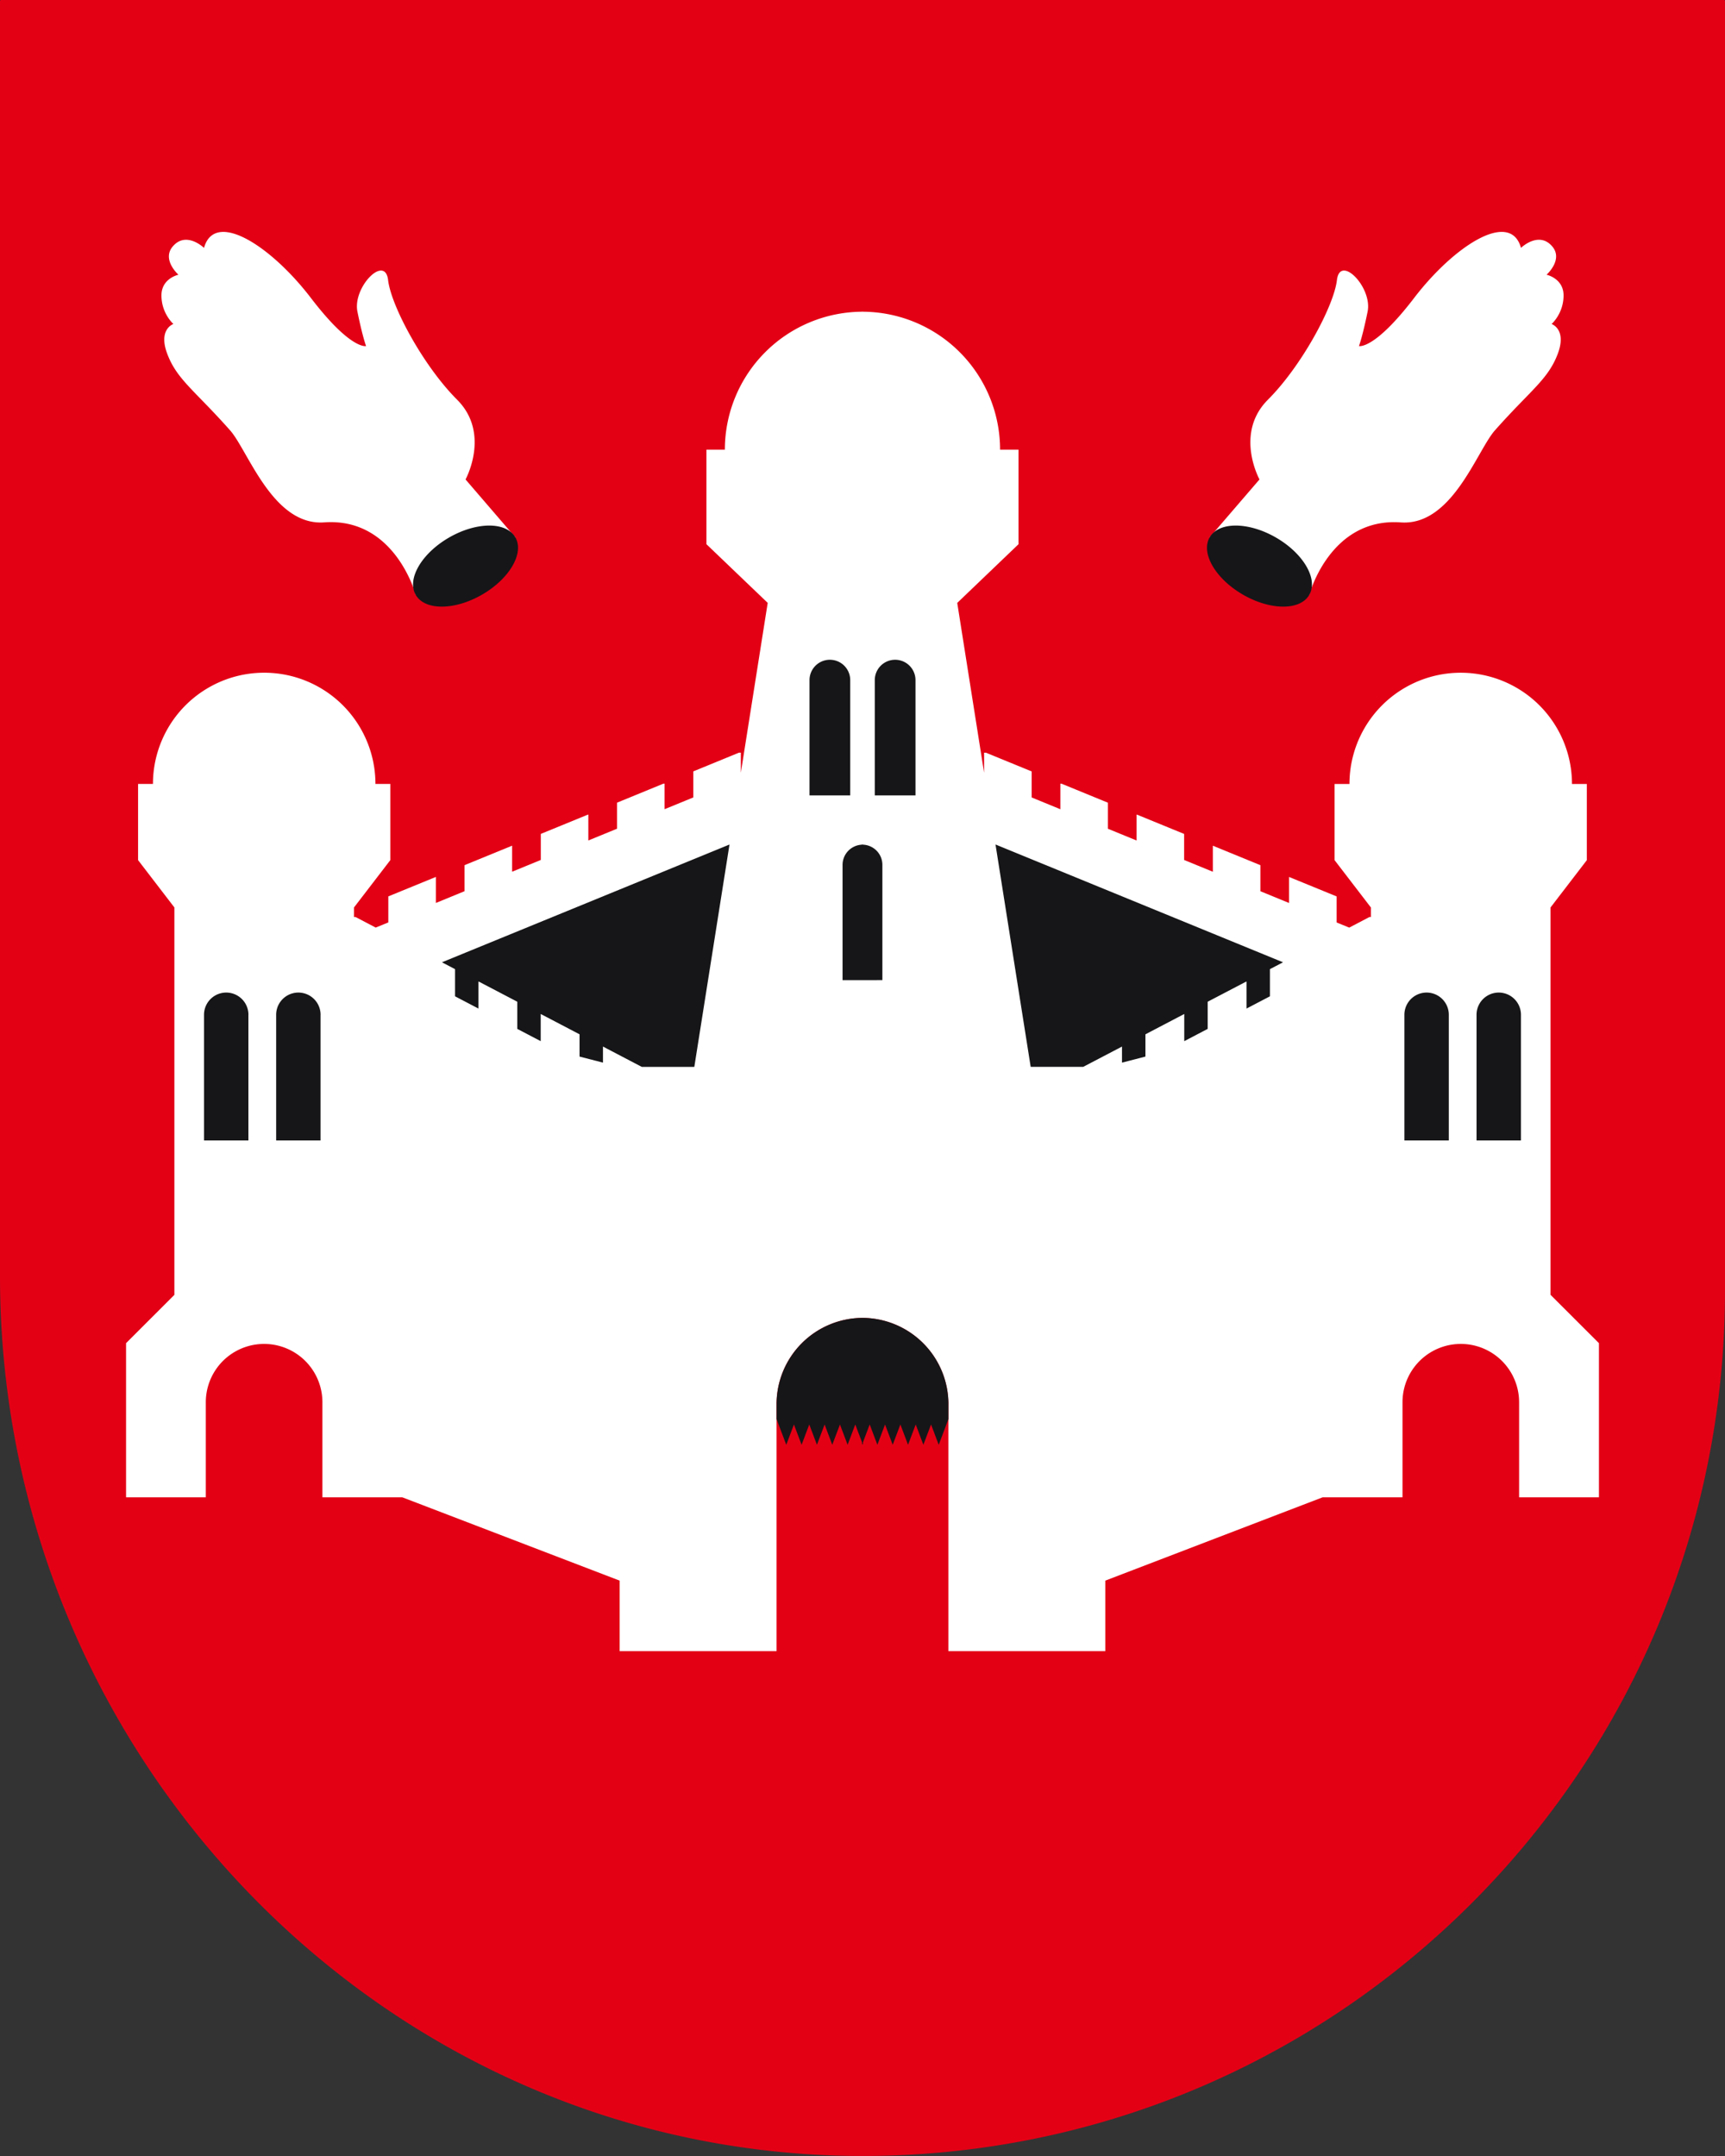
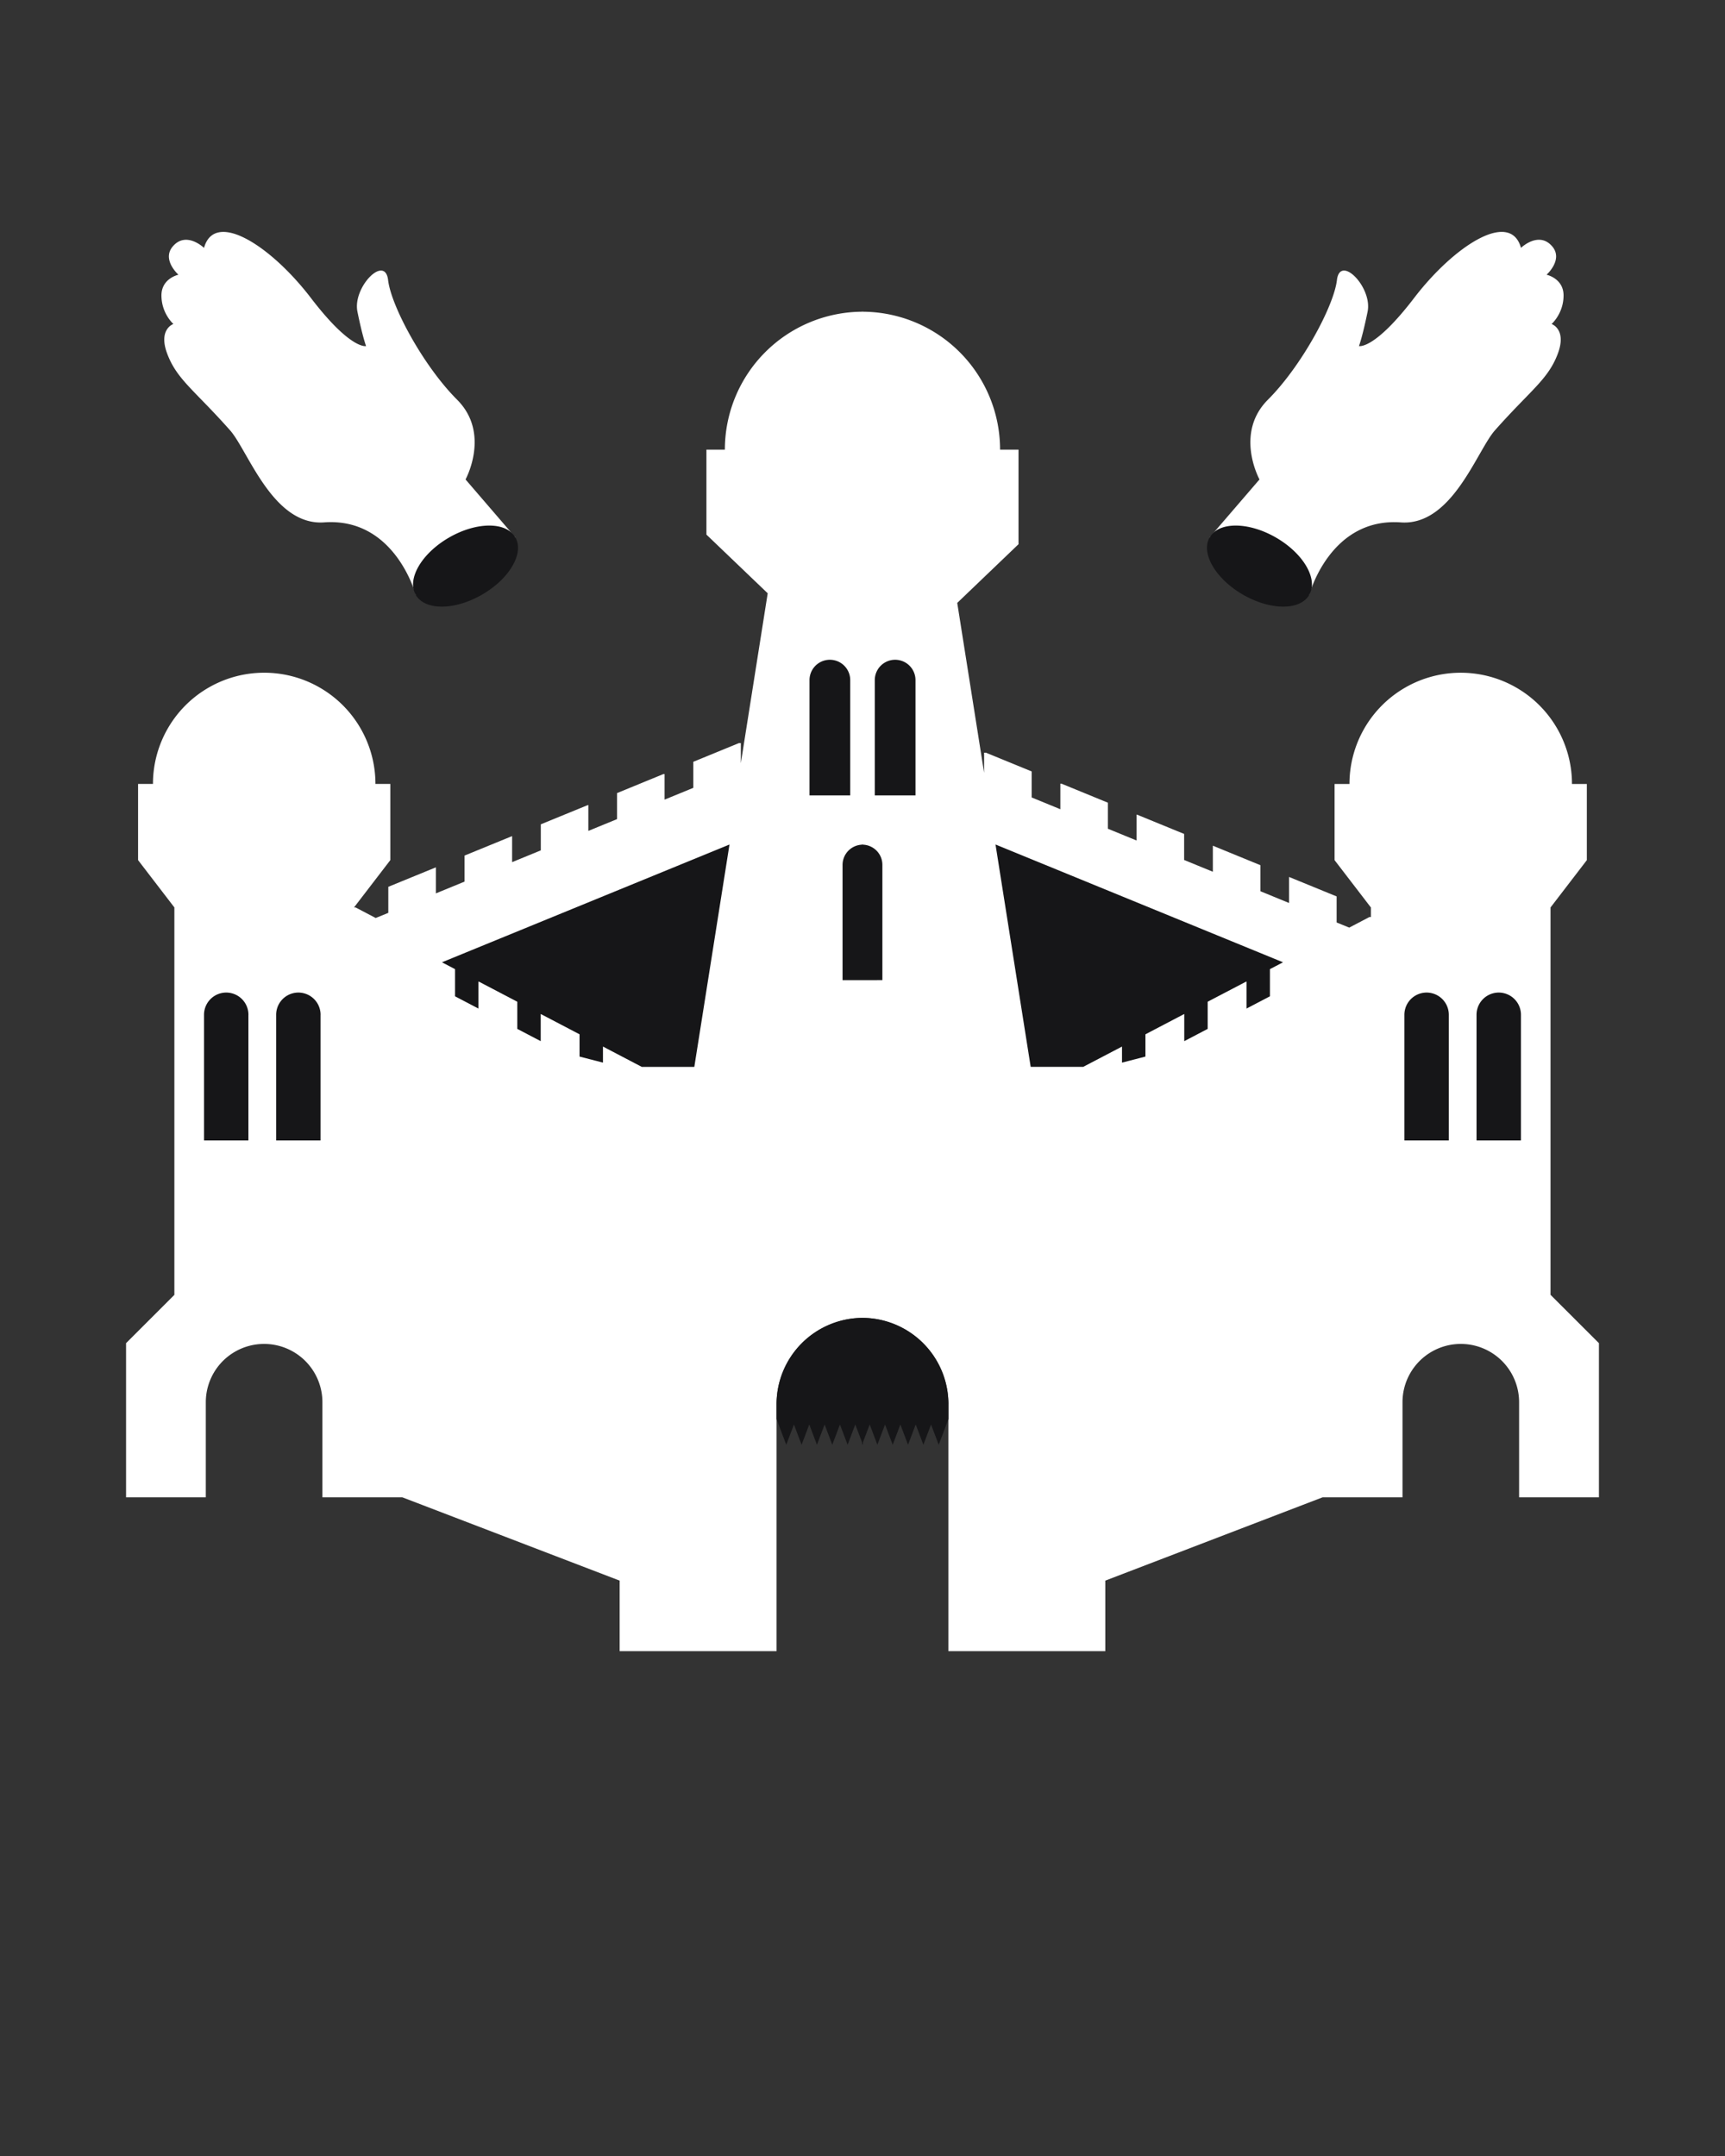
<svg xmlns="http://www.w3.org/2000/svg" viewBox="0 0 56.693 70.866" style="enable-background:new 0 0 56.693 70.866" xml:space="preserve">
  <rect x="0" y="0" width="56.693" height="70.866" fill="#333333" stroke="none" />
-   <path d="M56.66 0H.033A.033.033 0 0 0 0 .033V41.95c0 16.012 12.972 29.23 28.924 28.91 15.389-.309 27.769-12.923 27.769-28.439V.033A.033.033 0 0 0 56.66 0z" style="fill:#e30015" />
-   <path d="M52.55 44.149v5.066h-2.624V46.09a1.916 1.916 0 1 0-3.832 0v3.125H43.47l-7.144 2.739v2.319H31.17v-8.117a2.838 2.838 0 0 0-2.824-2.838 2.839 2.839 0 0 0-2.825 2.838v8.117h-5.156v-2.319l-7.144-2.739h-2.625V46.09a1.916 1.916 0 1 0-3.832 0v3.125H4.143v-5.066l1.588-1.588V29.827l-1.193-1.555v-2.504h.489a3.656 3.656 0 1 1 7.312 0h.489v2.504l-1.193 1.555v.315h.051l.662.347.414-.169v-.856l1.563-.64v.856l.943-.387v-.856l1.563-.64v.856l.943-.387v-.856l1.548-.634h.014v.85l.944-.387v-.856l1.524-.625h.038v.84l.944-.387v-.856l1.5-.615h.062v.66l.883-5.584-2.014-1.929V14.78h.606a4.535 4.535 0 0 1 4.508-4.534v-.003l.015.001.015-.001v.003a4.534 4.534 0 0 1 4.507 4.534h.606v3.108l-2.014 1.929.883 5.584v-.66h.062l1.501.615v.856l.943.387v-.84h.038l1.524.625v.856l.944.387v-.85h.014l1.548.634v.856l.944.387v-.856l1.562.64v.856l.943.387v-.856l1.563.64v.856l.414.169.662-.347h.05v-.315l-1.193-1.555v-2.504h.489a3.656 3.656 0 1 1 7.313 0h.488v2.504l-1.193 1.555V42.56l1.591 1.589zm-9.52-24.596s.673-2.55 3.009-2.382c1.686.121 2.5-2.357 3.092-3.025 1.176-1.327 1.747-1.669 2.067-2.52.302-.807-.204-.976-.204-.976s.393-.343.393-.939c0-.563-.559-.681-.559-.681s.56-.496.185-.933c-.442-.514-1.025.05-1.025.05-.353-1.26-2.201-.067-3.512 1.647s-1.813 1.581-1.813 1.581.116-.304.284-1.132c.163-.801-.907-1.894-1.008-1.037-.101.857-1.159 2.823-2.268 3.932s-.277 2.621-.277 2.621l-1.637 1.903 3.273 1.891zm-26.093-1.891L15.3 15.759s.832-1.512-.277-2.621-2.168-3.075-2.268-3.932c-.101-.857-1.171.236-1.008 1.037.168.828.284 1.132.284 1.132s-.502.133-1.813-1.581-3.16-2.907-3.513-1.646c0 0-.583-.565-1.025-.05-.375.436.185.932.185.932s-.558.117-.559.68c0 .597.393.939.393.939s-.506.17-.204.976c.319.852.891 1.193 2.067 2.52.591.668 1.406 3.146 3.092 3.025 2.336-.168 3.009 2.382 3.009 2.382l3.274-1.89z" style="fill:#fff" />
+   <path d="M52.55 44.149v5.066h-2.624V46.09a1.916 1.916 0 1 0-3.832 0v3.125H43.47l-7.144 2.739v2.319H31.17v-8.117a2.838 2.838 0 0 0-2.824-2.838 2.839 2.839 0 0 0-2.825 2.838v8.117h-5.156v-2.319l-7.144-2.739h-2.625V46.09a1.916 1.916 0 1 0-3.832 0v3.125H4.143v-5.066l1.588-1.588V29.827l-1.193-1.555v-2.504h.489a3.656 3.656 0 1 1 7.312 0h.489v2.504l-1.193 1.555h.051l.662.347.414-.169v-.856l1.563-.64v.856l.943-.387v-.856l1.563-.64v.856l.943-.387v-.856l1.548-.634h.014v.85l.944-.387v-.856l1.524-.625h.038v.84l.944-.387v-.856l1.5-.615h.062v.66l.883-5.584-2.014-1.929V14.78h.606a4.535 4.535 0 0 1 4.508-4.534v-.003l.015.001.015-.001v.003a4.534 4.534 0 0 1 4.507 4.534h.606v3.108l-2.014 1.929.883 5.584v-.66h.062l1.501.615v.856l.943.387v-.84h.038l1.524.625v.856l.944.387v-.85h.014l1.548.634v.856l.944.387v-.856l1.562.64v.856l.943.387v-.856l1.563.64v.856l.414.169.662-.347h.05v-.315l-1.193-1.555v-2.504h.489a3.656 3.656 0 1 1 7.313 0h.488v2.504l-1.193 1.555V42.56l1.591 1.589zm-9.52-24.596s.673-2.55 3.009-2.382c1.686.121 2.5-2.357 3.092-3.025 1.176-1.327 1.747-1.669 2.067-2.52.302-.807-.204-.976-.204-.976s.393-.343.393-.939c0-.563-.559-.681-.559-.681s.56-.496.185-.933c-.442-.514-1.025.05-1.025.05-.353-1.26-2.201-.067-3.512 1.647s-1.813 1.581-1.813 1.581.116-.304.284-1.132c.163-.801-.907-1.894-1.008-1.037-.101.857-1.159 2.823-2.268 3.932s-.277 2.621-.277 2.621l-1.637 1.903 3.273 1.891zm-26.093-1.891L15.3 15.759s.832-1.512-.277-2.621-2.168-3.075-2.268-3.932c-.101-.857-1.171.236-1.008 1.037.168.828.284 1.132.284 1.132s-.502.133-1.813-1.581-3.16-2.907-3.513-1.646c0 0-.583-.565-1.025-.05-.375.436.185.932.185.932s-.558.117-.559.68c0 .597.393.939.393.939s-.506.17-.204.976c.319.852.891 1.193 2.067 2.52.591.668 1.406 3.146 3.092 3.025 2.336-.168 3.009 2.382 3.009 2.382l3.274-1.89z" style="fill:#fff" />
  <path d="m42.167 31.63-.43.225v.893l-.77.403v-.886h-.012l-1.264.661v.893l-.77.403v-.893l-1.276.668v.732l-.77.199V34.4l-1.275.667h-1.726l-1.156-7.309 9.449 3.872zm3.99 5.856h1.459v-4.131a.73.73 0 0 0-1.46 0v4.131zm2.371 0h1.459v-4.131a.73.73 0 0 0-1.46 0v4.131zM28.75 26.144h1.338v-3.789a.669.669 0 1 0-1.338 0v3.789zm13.185-8.475c-.904-.522-1.88-.525-2.179-.007-.299.518.191 1.362 1.095 1.884s1.88.525 2.179.007c.299-.519-.191-1.362-1.095-1.884zM14.525 31.63l.43.225v.893l.77.403v-.886h.012l1.264.661v.893l.77.403v-.893l1.276.668v.732l.77.199V34.4l1.276.668h1.726l1.156-7.309-9.45 3.871zm-3.989 1.725a.73.73 0 0 0-1.46 0v4.131h1.459v-4.131zm-2.371 0a.73.73 0 0 0-1.46 0v4.131h1.459v-4.131zm19.778-11a.669.669 0 1 0-1.338 0v3.789h1.338v-3.789zm-14.28-2.802c.299.518 1.275.515 2.179-.007.904-.522 1.394-1.365 1.095-1.884-.299-.518-1.275-.515-2.179.007s-1.394 1.365-1.095 1.884zm14.698 8.211v-.006l-.015.003-.015-.003v.006a.666.666 0 0 0-.64.663v3.789H29v-3.789a.664.664 0 0 0-.639-.663zm2.81 18.392a2.838 2.838 0 0 0-2.824-2.838 2.839 2.839 0 0 0-2.825 2.838v.489l.319.844.252-.667.252.667.252-.668.252.668.252-.667.252.667.252-.667.252.667.252-.668.222.587v.081l.015-.04.015.04v-.081l.222-.587.252.668.252-.667.252.667.252-.667.252.667.252-.668.252.668.252-.667.252.667.319-.844v-.489z" style="fill:#161618" />
</svg>